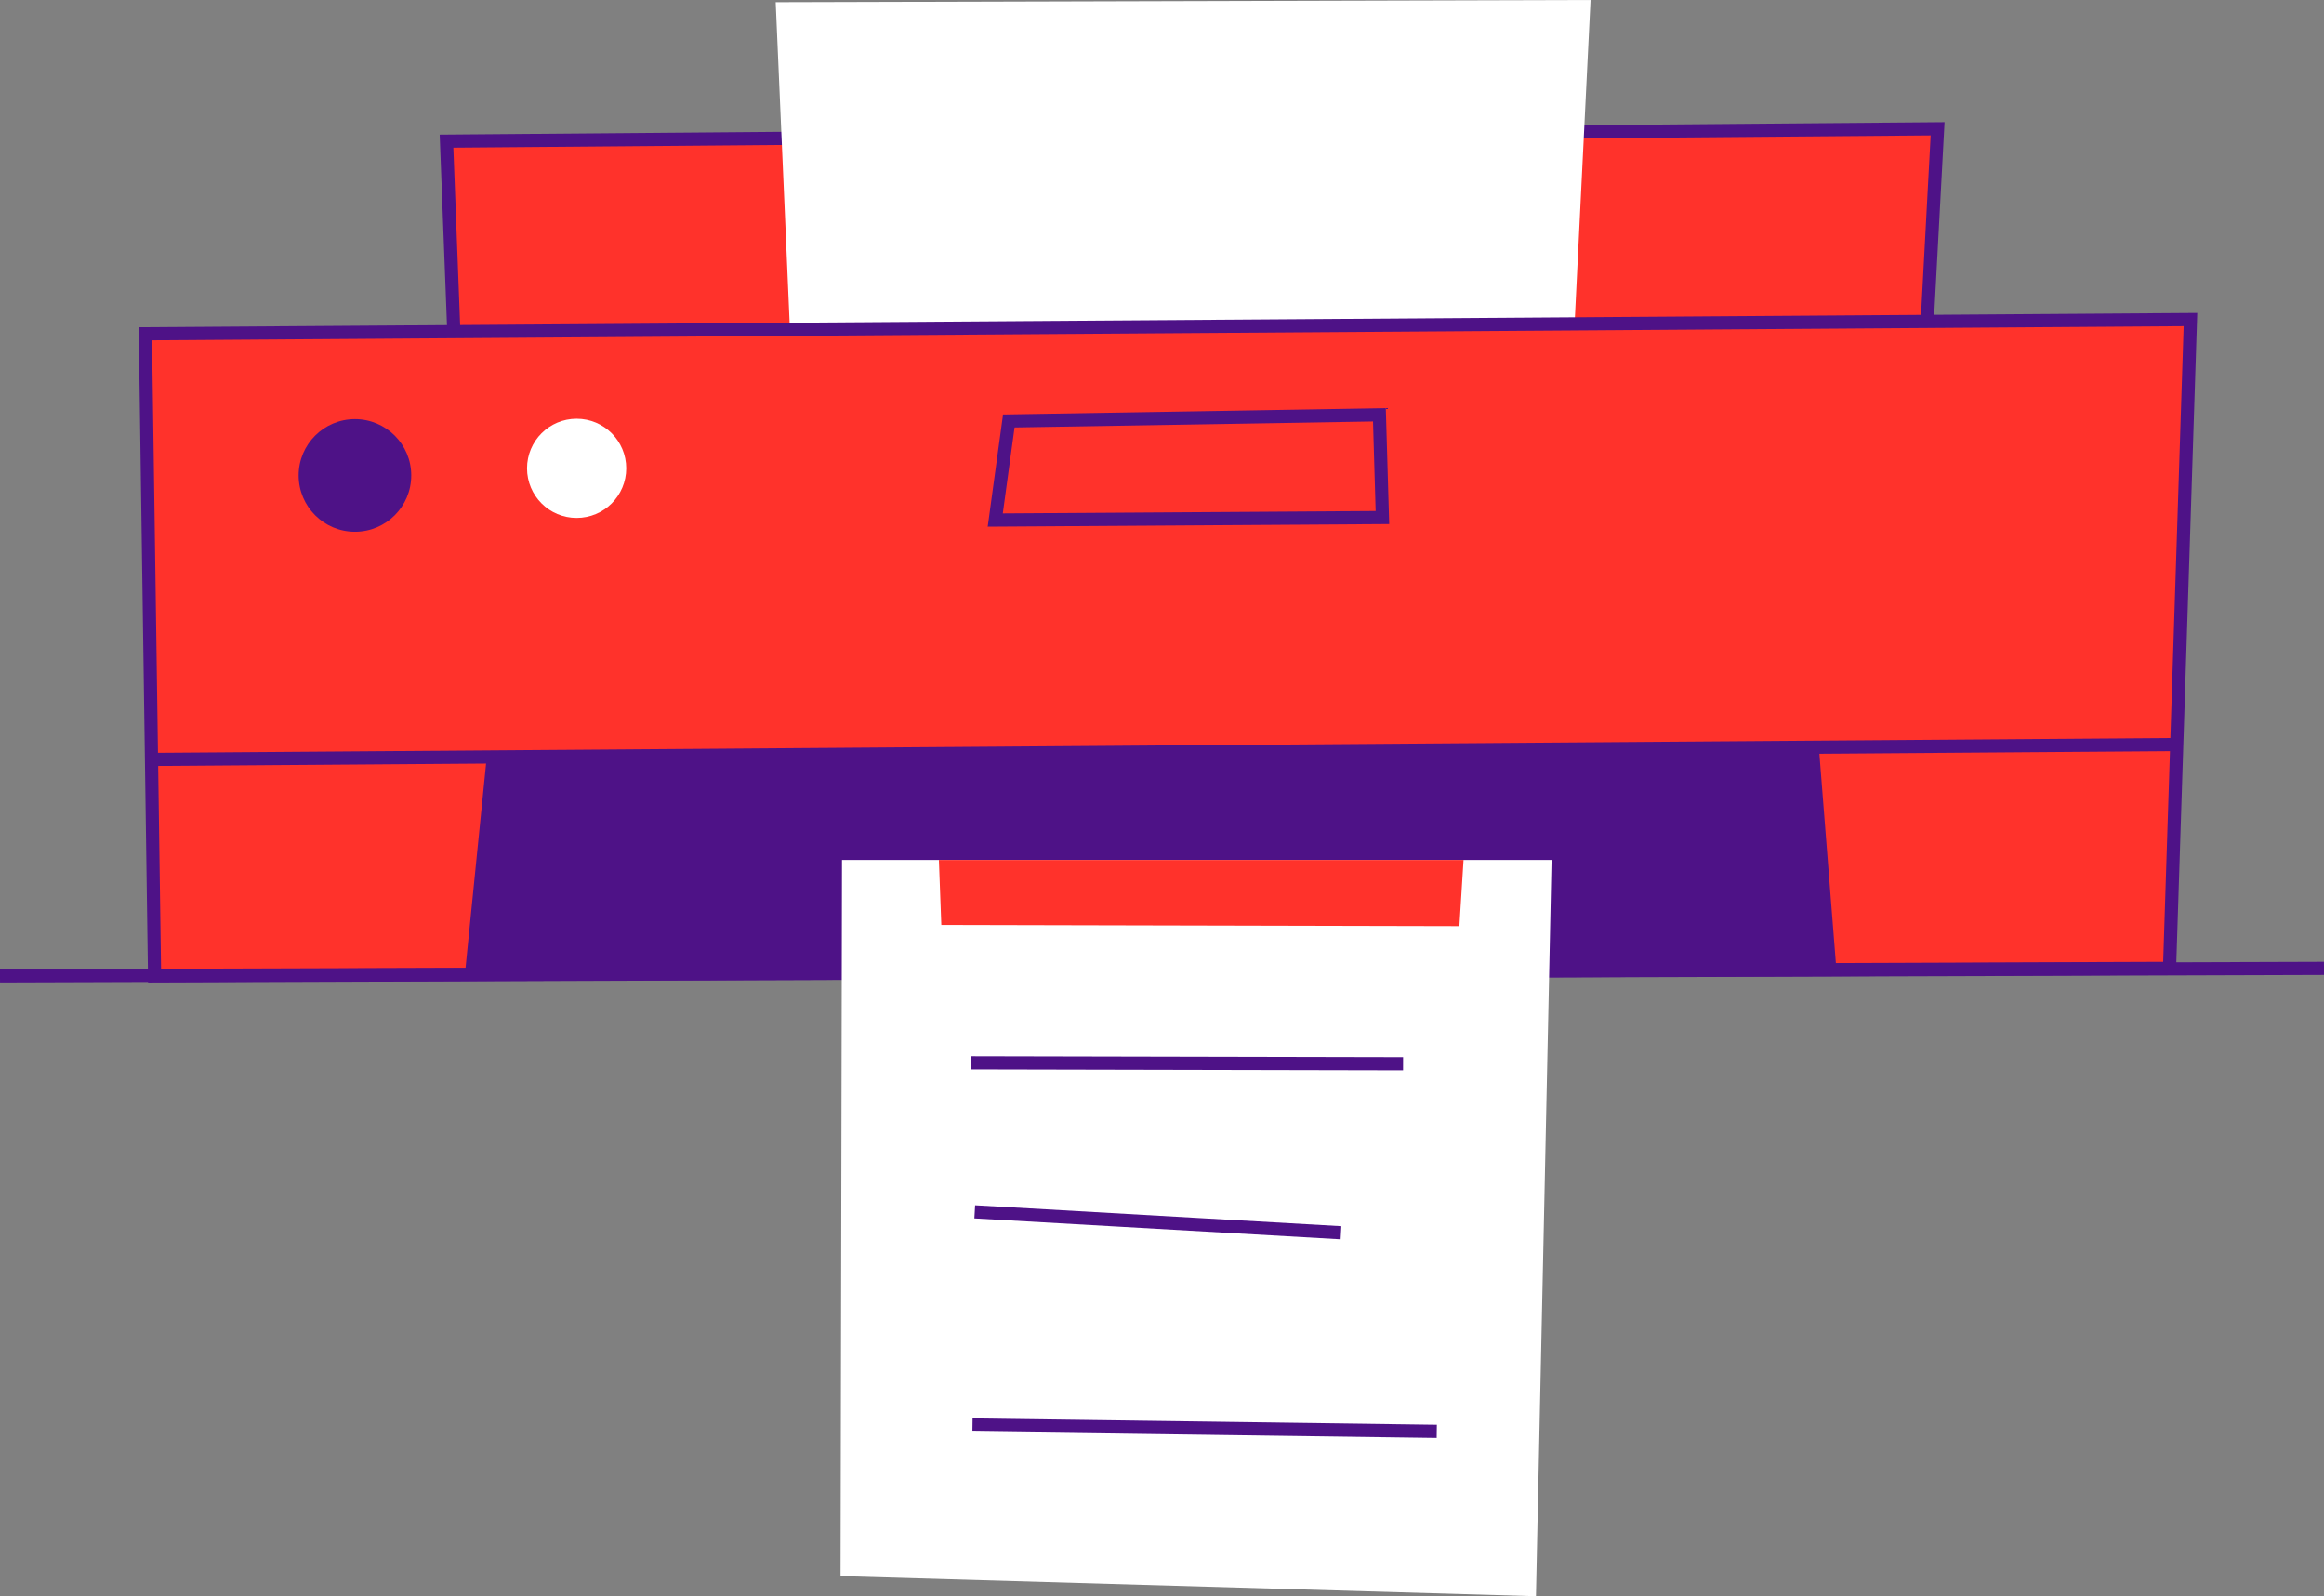
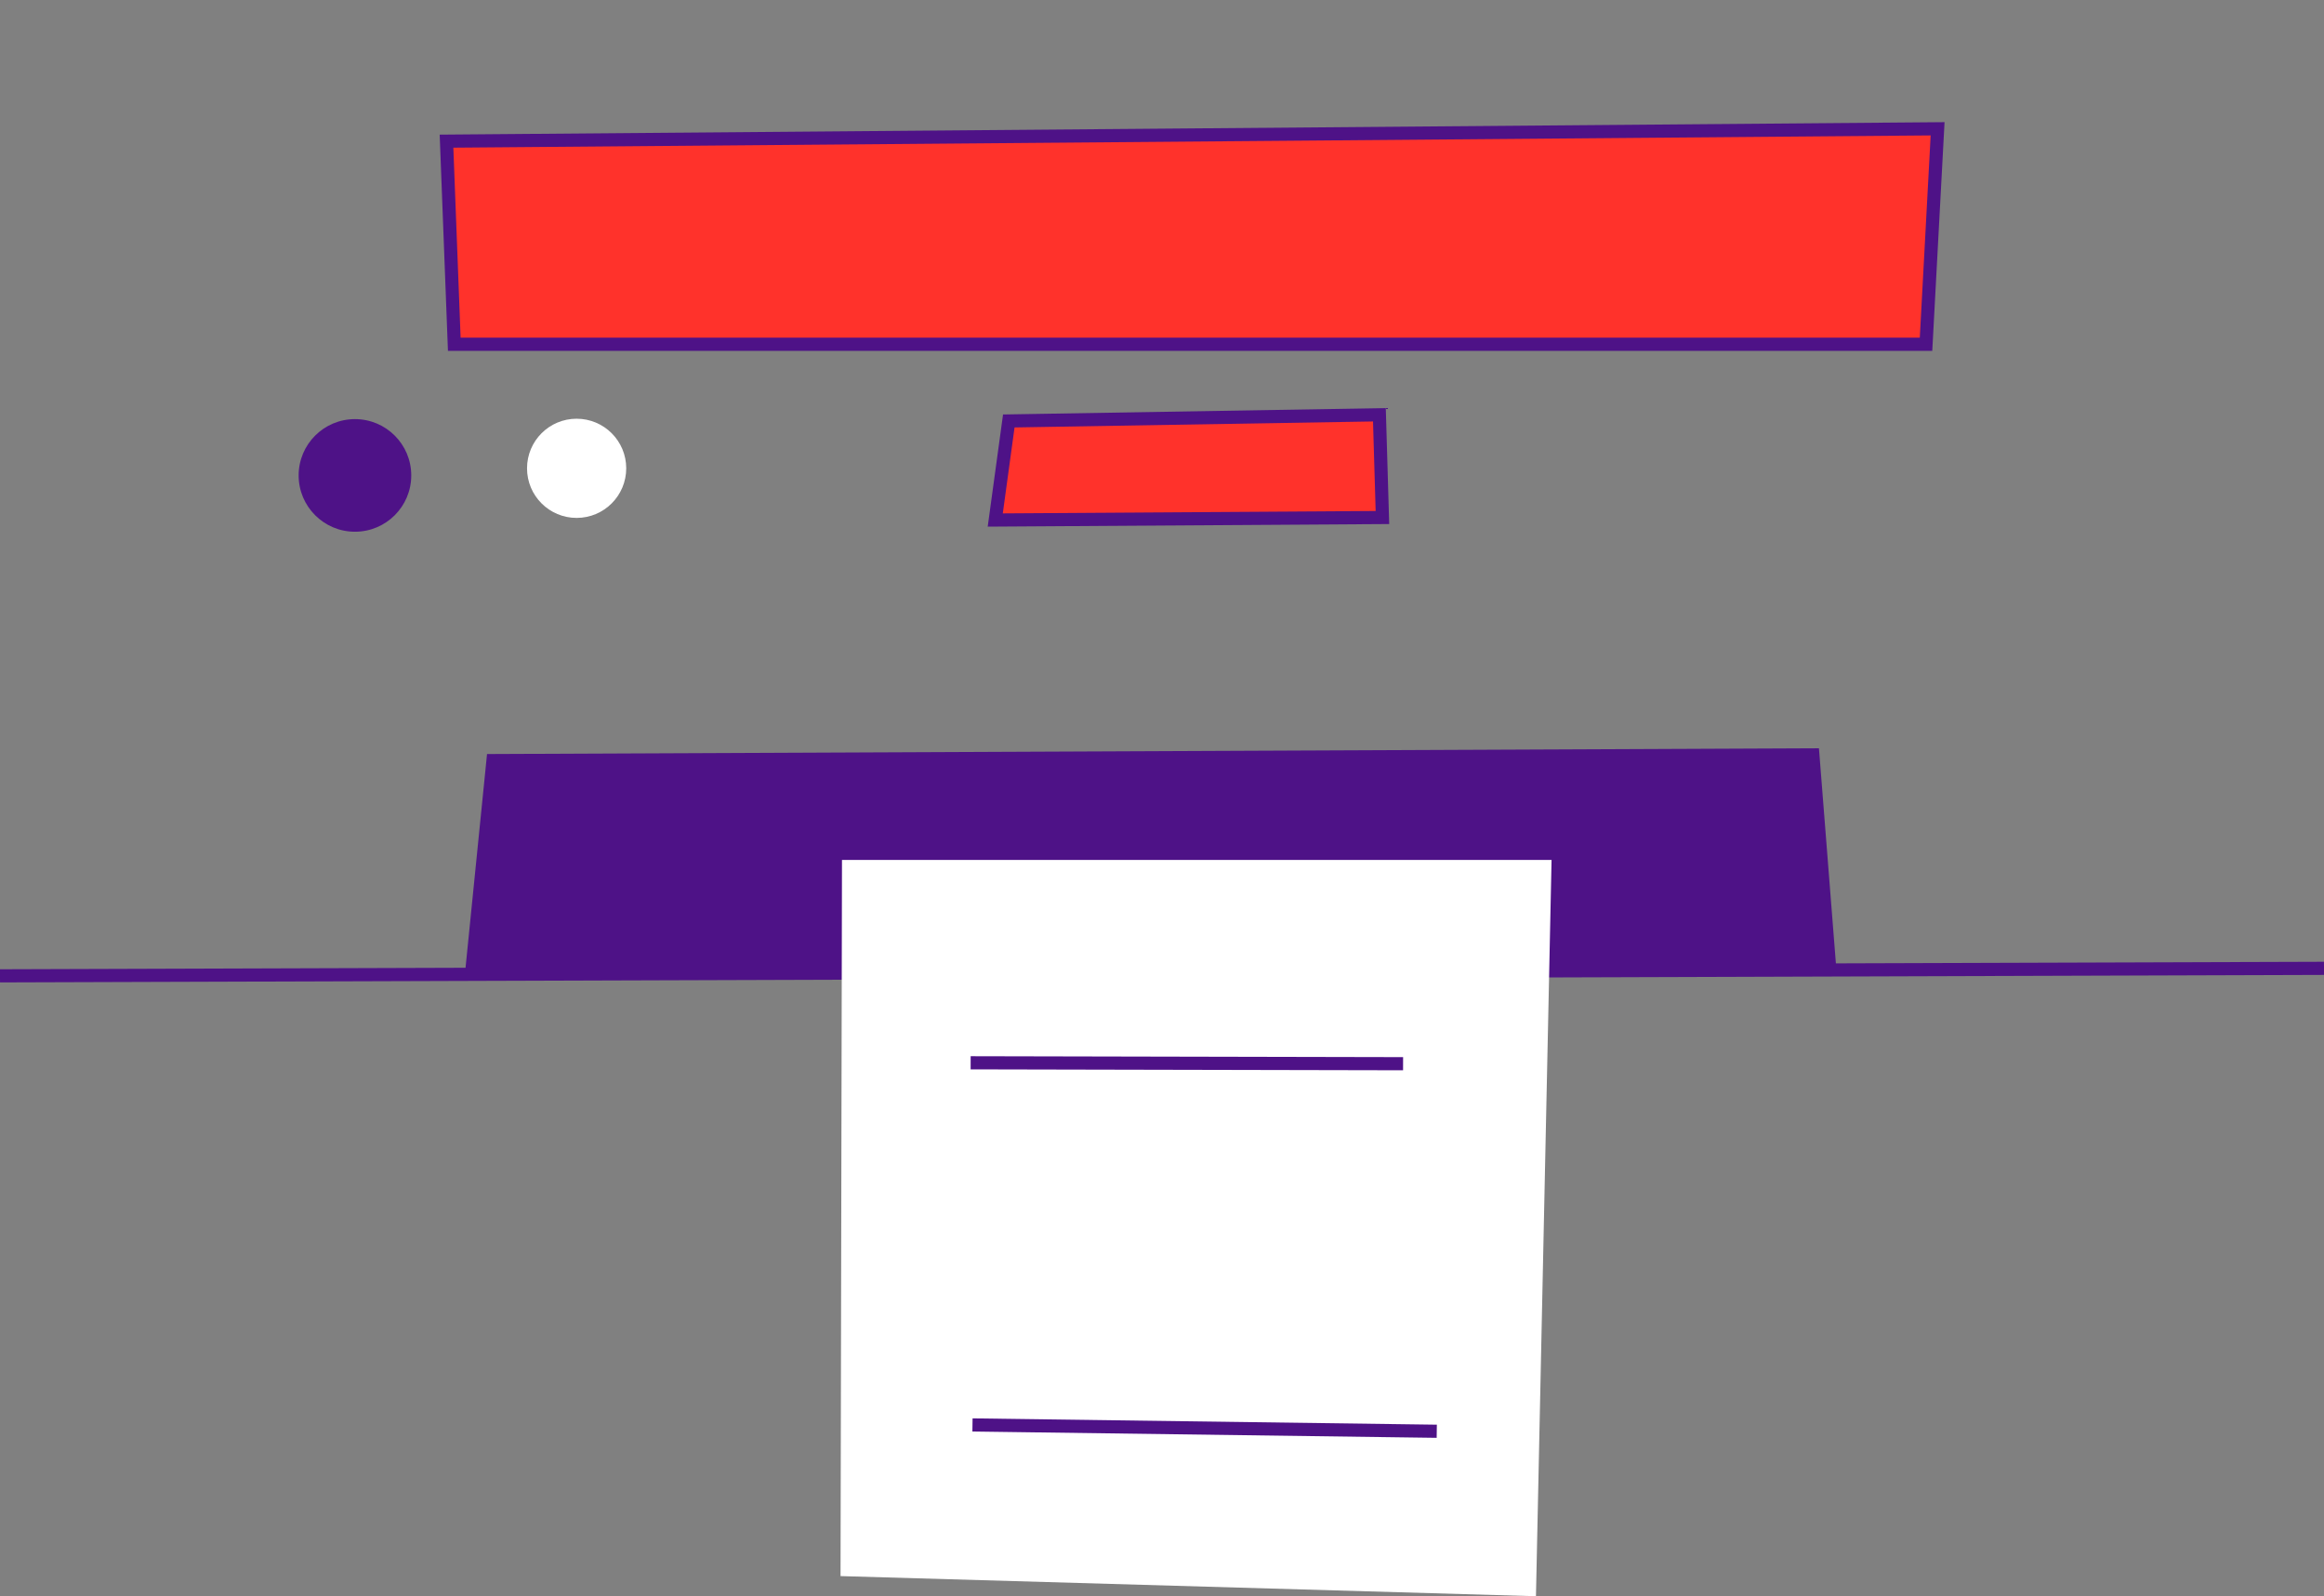
<svg xmlns="http://www.w3.org/2000/svg" viewBox="0 0 176.65 121.34">
  <rect x="0" y="0" width="176.65" height="121.34" fill="#808080" stroke="none" />
  <defs>
    <style>.cls-1,.cls-4{fill:none;}.cls-2,.cls-7{fill:#ff322b;}.cls-2,.cls-4{stroke:#4e1287;stroke-miterlimit:10;}.cls-3{fill:#fff;}.cls-5{fill:#4e1287;}.cls-6{clip-path:url(#clip-path);}</style>
    <clipPath id="clip-path">
      <rect class="cls-1" x="49.76" y="65.37" width="82.34" height="64.61" />
    </clipPath>
  </defs>
  <title>a2</title>
  <g id="Слой_2" data-name="Слой 2">
    <g id="Слой_1-2" data-name="Слой 1">
      <polygon class="cls-2" points="34.53 26.17 33.94 10.73 147.28 9.79 146.4 26.17 34.53 26.17" />
-       <polygon class="cls-3" points="60.04 24.99 58.96 0.17 120.9 0 119.69 24.54 60.04 24.99" />
-       <polygon class="cls-2" points="11.75 74.18 11.05 25.37 166.5 24.29 164.91 73.61 11.75 74.18" />
-       <line class="cls-4" x1="11.61" y1="57.73" x2="165.27" y2="56.6" />
      <polygon class="cls-5" points="35.31 74.32 37.02 57.32 138.26 56.88 139.59 73.76 35.31 74.32" />
      <circle class="cls-5" cx="26.98" cy="36.14" r="4.28" />
      <circle class="cls-3" cx="43.83" cy="35.6" r="3.77" />
      <polygon class="cls-2" points="76.68 32 75.65 39.53 105.08 39.34 104.85 31.53 76.68 32" />
      <line class="cls-4" x1="176.65" y1="73.61" y2="74.18" />
      <g class="cls-6">
        <polygon class="cls-3" points="118.27 49.62 116.75 121.34 63.89 119.81 64.03 50.63 118.27 49.62" />
-         <polygon class="cls-7" points="111.8 56.49 71.02 56.06 71.55 70.31 110.93 70.4 111.8 56.49" />
        <line class="cls-4" x1="73.78" y1="80.79" x2="106.65" y2="80.86" />
-         <line class="cls-4" x1="74.09" y1="92.12" x2="101.93" y2="93.71" />
        <line class="cls-4" x1="73.92" y1="108.32" x2="109.21" y2="108.8" />
      </g>
    </g>
  </g>
</svg>